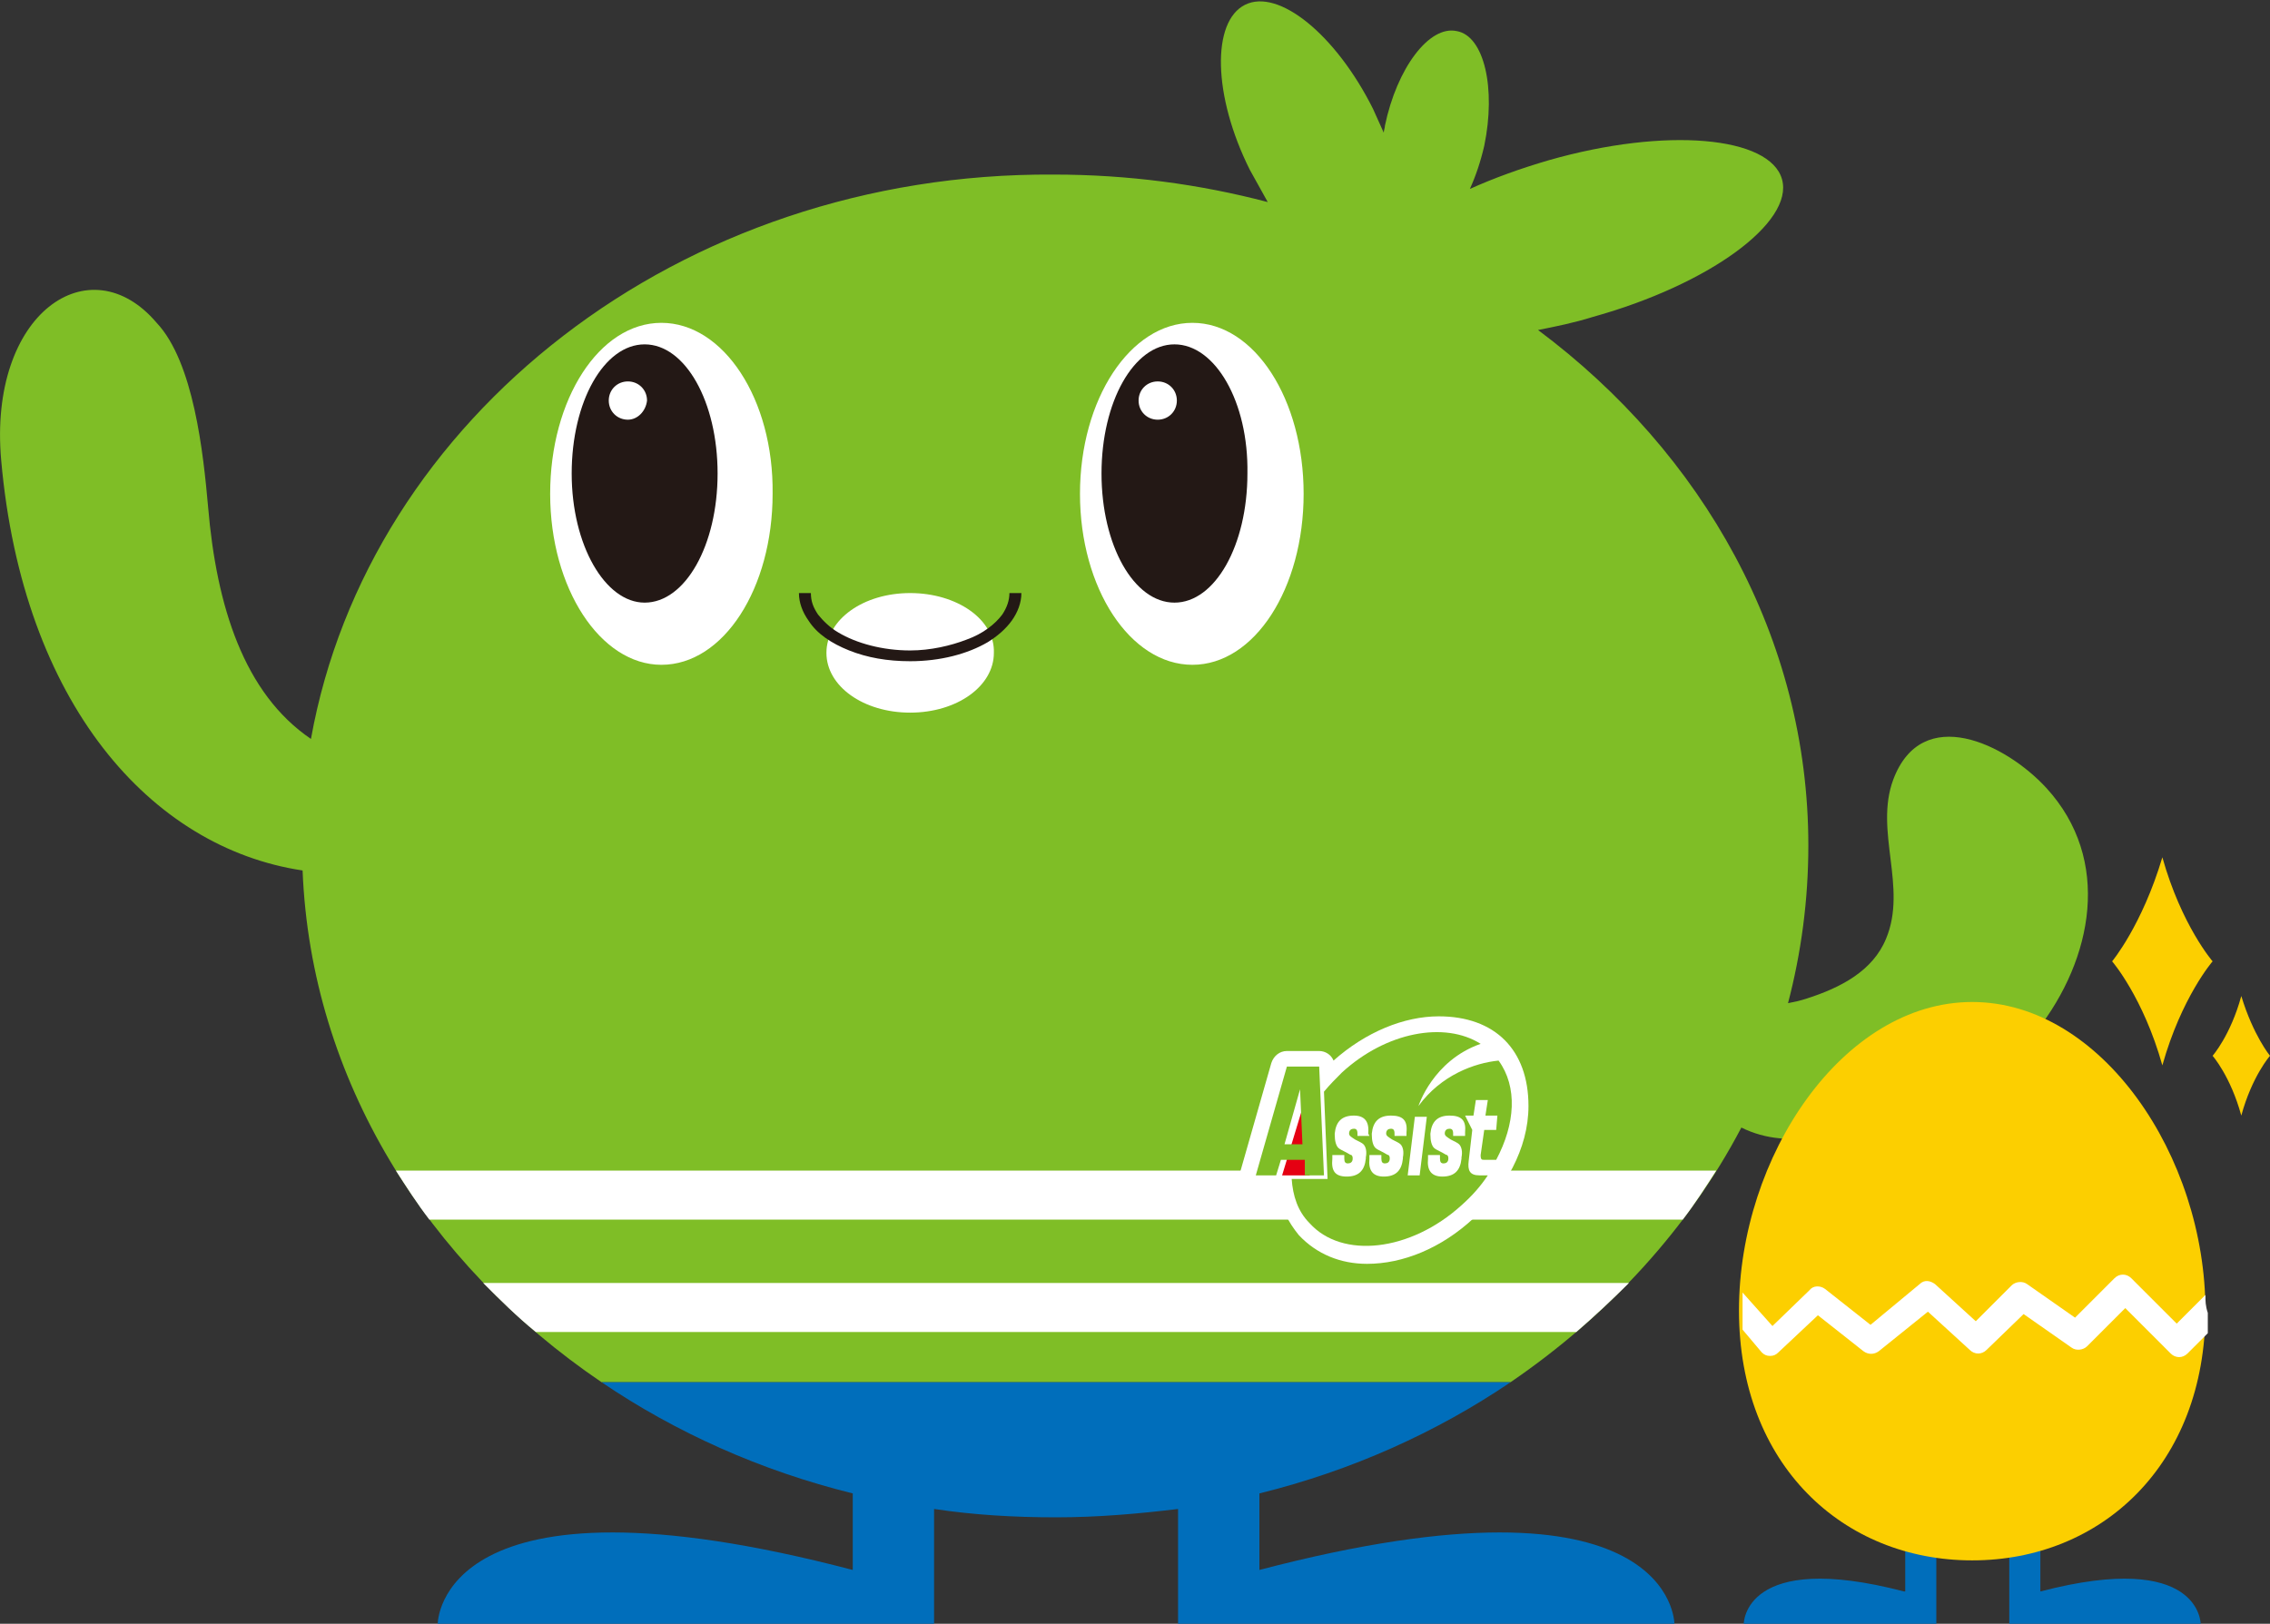
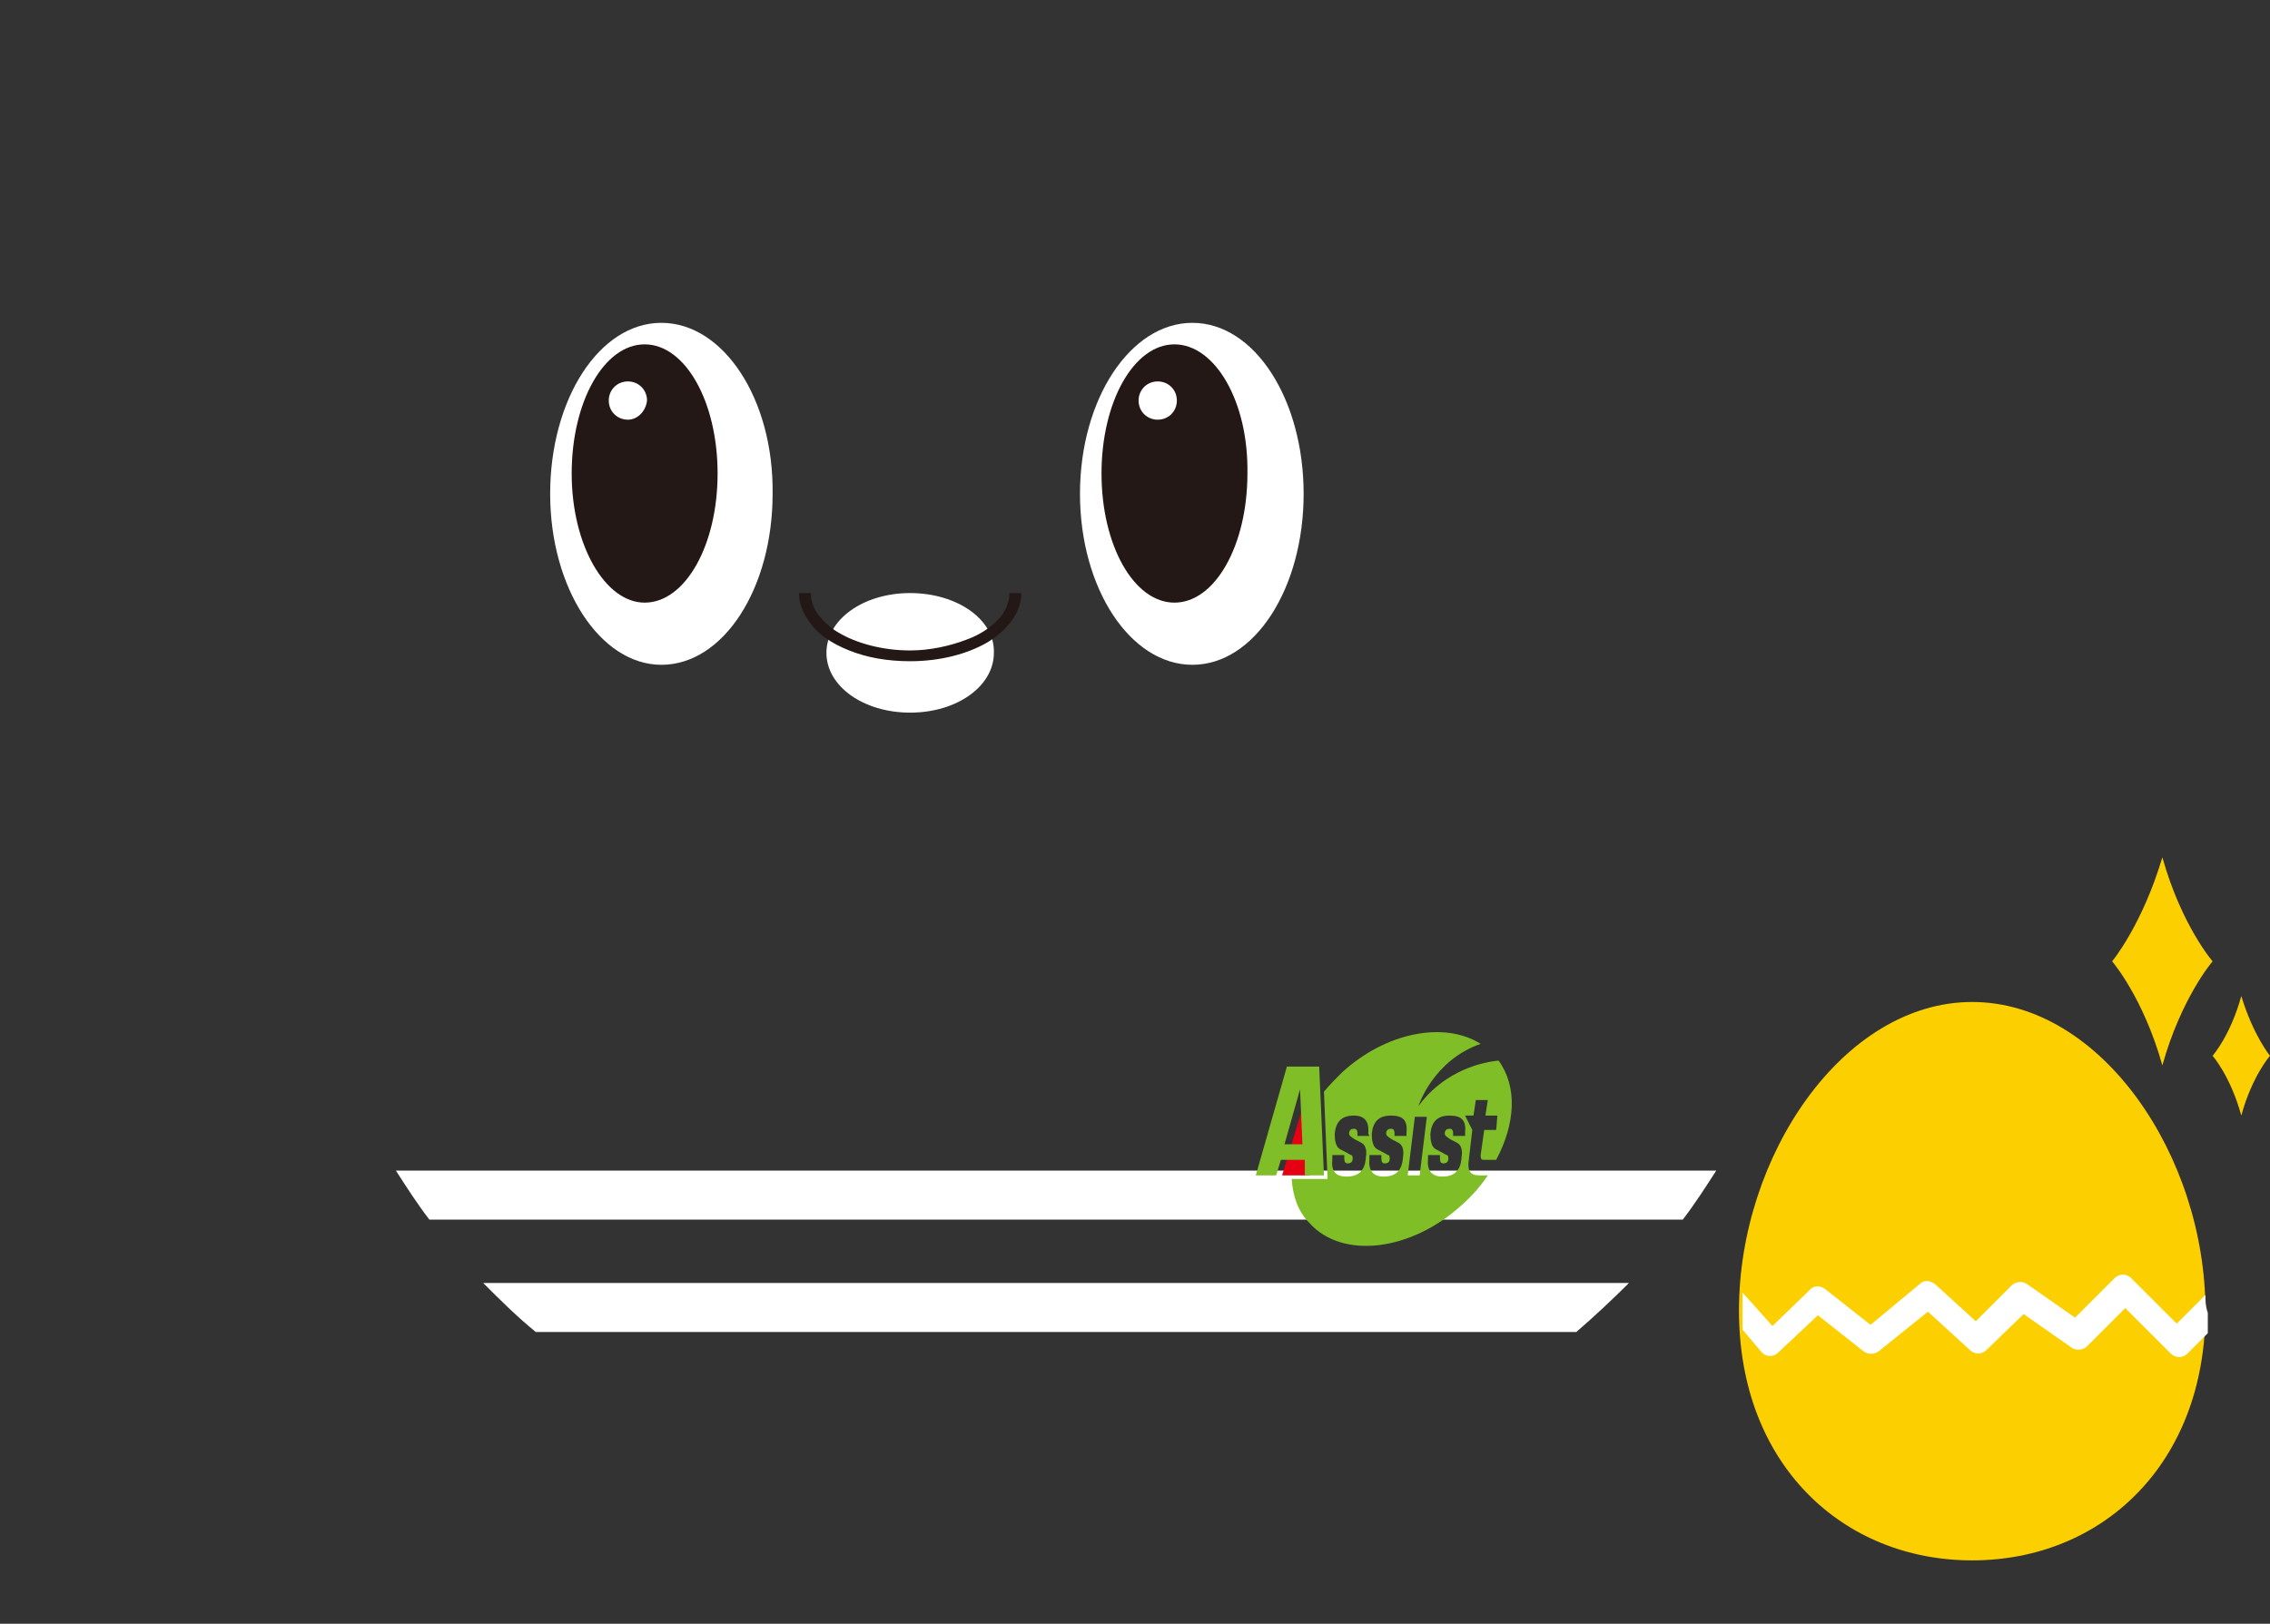
<svg xmlns="http://www.w3.org/2000/svg" version="1.1" id="レイヤー_1" x="0px" y="0px" width="189.8px" height="135.8px" viewBox="0 0 189.8 135.8" style="enable-background:new 0 0 189.8 135.8;" xml:space="preserve">
  <rect x="0" y="0" width="189.8" height="135.8" fill="#333333" stroke="none" />
  <style type="text/css">
	.st0{fill:#7FBE26;}
	.st1{fill:#FFFFFF;}
	.st2{fill:#006EBB;}
	.st3{fill:#FCCF00;}
	.st4{fill:#231815;}
	.st5{fill:#E50012;}
</style>
  <g>
    <g>
-       <path class="st0" d="M171.1,65.9c-3.4-3.7-10.4-7.1-12.8-0.7c-1.6,4.3,1.2,9-0.6,13.3c-1.1,2.7-3.8,4.1-6.6,5    c-0.6,0.2-1.1,0.3-1.6,0.4c1.1-4.2,1.7-8.6,1.7-13.2c0-17.3-8.8-32.8-22.6-43.1c1.5-0.3,3-0.6,4.6-1.1c9.7-2.7,16.8-7.9,15.8-11.5    c-1-3.6-9.7-4.4-19.5-1.6c-2.4,0.7-4.6,1.5-6.6,2.4c0.5-1.1,0.9-2.3,1.2-3.6c1-4.8,0-9.2-2.3-9.6c-2.3-0.5-5,3.1-6,7.9    c0,0.2-0.1,0.4-0.1,0.6c-0.3-0.7-0.6-1.3-0.9-2c-3.1-6.2-7.9-10.1-10.7-8.7c-2.8,1.4-2.7,7.6,0.4,13.8c0.5,0.9,1,1.8,1.5,2.7    c-5.7-1.5-11.7-2.3-17.9-2.3C56.8,14.4,30.8,35,26,61.8c-5.6-3.8-7.9-11.1-8.6-19.4c-0.4-4.5-1.2-12.1-4.3-15.4    C7.5,20.4-1,26.2,0.1,38.5c1.8,20.3,12.5,32.4,25.2,34.3c0.7,17.5,10.4,32.9,25,42.8h76c8.2-5.6,14.9-12.9,19.3-21.3    c1,0.5,2.1,0.8,3.2,0.9c7.6,0.8,16.8-3,21.5-9C175,80.2,176.6,71.9,171.1,65.9z" />
      <path class="st1" d="M76.1,49.6c-3.9,0-7,2.2-7,5c0,2.8,3.1,5,7,5c3.9,0,7-2.2,7-5C83.2,51.8,80,49.6,76.1,49.6z M55.3,27    c-5.2,0-9.3,6.4-9.3,14.3c0,7.9,4.2,14.3,9.3,14.3c5.2,0,9.3-6.4,9.3-14.3C64.7,33.4,60.5,27,55.3,27z M99.7,27    c-5.2,0-9.4,6.4-9.4,14.3c0,7.9,4.2,14.3,9.4,14.3c5.2,0,9.3-6.4,9.3-14.3C109,33.4,104.9,27,99.7,27z" />
-       <path class="st2" d="M170.6,133.1v-6.4l-2.6,0.5v8.6H184C184,135.8,184,129.6,170.6,133.1z M159.2,133.1    c-13.4-3.5-13.4,2.7-13.4,2.7h16.1v-8.6l-2.6-0.5V133.1z" />
-       <path class="st2" d="M140,135.8c0,0,0-13.6-34.7-4.5v-6.4c7.7-1.9,14.8-5.1,21-9.3h-76c6.2,4.2,13.3,7.4,21,9.3v6.4    c-34.7-9.1-34.7,4.5-34.7,4.5h41.5v-9.6c3.3,0.5,6.7,0.7,10.2,0.7c3.5,0,6.9-0.3,10.2-0.7v9.6H140z" />
      <path class="st3" d="M164.9,83.8c-10.8,0-19.5,12.9-19.5,25.8c0,12.9,8.7,20.9,19.5,20.9c10.8,0,19.5-8,19.5-20.9    C184.4,96.7,175.7,83.8,164.9,83.8z M176.6,80.4c0,0,2.6,3,4.2,8.7c1.6-5.7,4.2-8.7,4.2-8.7s-2.6-3-4.2-8.7    C179.1,77.4,176.6,80.4,176.6,80.4z M187.4,83.3c-0.9,3.3-2.4,5-2.4,5s1.5,1.7,2.4,5c0.9-3.3,2.4-5,2.4-5S188.4,86.6,187.4,83.3z" />
      <path class="st1" d="M44.8,111.4h87c1.5-1.3,3-2.7,4.4-4.1H40.4C41.8,108.7,43.2,110.1,44.8,111.4z M33.1,97.9    c0.9,1.4,1.8,2.8,2.8,4.1h104.8c1-1.3,1.9-2.7,2.8-4.1H33.1z" />
      <path class="st1" d="M184.4,108.3l-2.4,2.4l-3.8-3.8c-0.4-0.4-1-0.4-1.4,0l-3.3,3.3l-4-2.8c-0.4-0.3-1-0.2-1.3,0.1l-3,3l-3.4-3.1    c-0.4-0.3-0.9-0.4-1.3,0l-4.1,3.4l-3.8-3c-0.4-0.3-1-0.3-1.3,0.1l-3.1,3l-2.5-2.8c0,0.6,0,1.1,0,1.7c0,0.5,0,1,0,1.4l1.6,1.9    c0.2,0.2,0.4,0.3,0.7,0.3c0,0,0,0,0,0c0.3,0,0.5-0.1,0.7-0.3l3.3-3.1l3.8,3c0.4,0.3,0.9,0.3,1.3,0l4.1-3.3l3.5,3.2    c0.4,0.4,1,0.4,1.4,0l3.1-3l4,2.8c0.4,0.3,1,0.2,1.3-0.1l3.2-3.2l3.8,3.8c0.4,0.4,1,0.4,1.4,0l1.7-1.7c0-0.5,0-1.1,0-1.7    C184.4,109.2,184.4,108.8,184.4,108.3z" />
      <path class="st4" d="M83.8,51.4c-0.6,0.8-1.6,1.6-3,2.1c-1.3,0.5-3,0.9-4.7,0.9c-2.3,0-4.5-0.6-6-1.5c-0.7-0.4-1.3-1-1.7-1.5    c-0.4-0.6-0.6-1.1-0.6-1.8h-1c0,0.8,0.3,1.6,0.8,2.3c0.7,1.1,1.9,1.9,3.4,2.5c1.5,0.6,3.2,0.9,5.1,0.9c2.5,0,4.8-0.6,6.5-1.6    c0.8-0.5,1.5-1.1,2-1.8c0.5-0.7,0.8-1.5,0.8-2.3h-1C84.4,50.2,84.2,50.8,83.8,51.4z M53.9,28.8c-3.4,0-6.1,4.8-6.1,10.8    c0,6,2.8,10.8,6.1,10.8c3.4,0,6.1-4.8,6.1-10.8C60,33.6,57.3,28.8,53.9,28.8z M52.5,35.1c-0.9,0-1.6-0.7-1.6-1.6    c0-0.9,0.7-1.6,1.6-1.6c0.9,0,1.6,0.7,1.6,1.6C54,34.4,53.3,35.1,52.5,35.1z M98.2,28.8c-3.4,0-6.1,4.8-6.1,10.8    c0,6,2.7,10.8,6.1,10.8s6.1-4.8,6.1-10.8C104.4,33.6,101.6,28.8,98.2,28.8z M96.8,35.1c-0.9,0-1.6-0.7-1.6-1.6    c0-0.9,0.7-1.6,1.6-1.6c0.9,0,1.6,0.7,1.6,1.6C98.4,34.4,97.7,35.1,96.8,35.1z" />
    </g>
    <g>
-       <path class="st1" d="M120.3,85c-2.9,0-6.1,1.3-8.8,3.7c-0.2-0.5-0.7-0.8-1.2-0.8h-2.7c-0.6,0-1.1,0.4-1.3,1l-2.6,9.1    c-0.1,0.4,0,0.9,0.2,1.2c0.3,0.3,0.7,0.5,1.1,0.5h1.7c0.1,0,0.2,0,0.2,0c0.2,1.3,0.8,2.5,1.7,3.6c1.5,1.6,3.5,2.4,5.7,2.4h0    c3,0,6.2-1.3,8.9-3.8c2.6-2.4,4.6-5.8,4.6-9.4C127.8,87.8,125,85,120.3,85z" />
      <g>
        <g>
          <polygon class="st5" points="109.5,98.3 107.2,98.3 109.2,91.7     " />
        </g>
        <path class="st0" d="M124.1,94.5l-0.3,2.1c0,0.4,0.1,0.4,0.3,0.4h1c1.6-3,1.8-6.1,0.2-8.3c-2,0.2-4.8,1.2-6.7,3.8     c0,0,1.2-3.8,5.2-5.2c-3-1.9-7.9-1-11.6,2.4c-0.5,0.5-1,1-1.5,1.6l0.3,7.3h-3c0.1,1.4,0.5,2.7,1.5,3.7c2.7,3,8.4,2.4,12.7-1.5     c0.9-0.8,1.6-1.6,2.2-2.5h-0.7c-0.8,0-1-0.4-0.9-1.2l0.3-2.6l-0.6-1.2h0.7l0.2-1.3h1l-0.2,1.3h1l-0.1,1.2H124.1z M114.5,95h-1     l0-0.2c0-0.3-0.1-0.4-0.3-0.4c-0.2,0-0.4,0.1-0.4,0.4l0,0c0,0.2,0.2,0.3,0.5,0.5c0.4,0.2,0.6,0.3,0.7,0.4     c0.2,0.2,0.3,0.6,0.2,1.1l0,0.1c-0.1,1-0.6,1.5-1.6,1.5s-1.3-0.5-1.2-1.5l0-0.3h1l0,0.3c0,0.3,0.1,0.4,0.3,0.4     c0.2,0,0.4-0.1,0.4-0.4l0,0c0-0.1,0-0.2-0.1-0.3c-0.1,0-0.2-0.1-0.4-0.2c-0.4-0.2-0.6-0.3-0.7-0.4c-0.2-0.2-0.3-0.6-0.3-1.1     l0-0.1c0.1-1,0.6-1.5,1.6-1.5c0.9,0,1.3,0.5,1.2,1.5L114.5,95z M117.6,94.7l0,0.3h-1l0-0.2c0-0.3-0.1-0.4-0.3-0.4     c-0.2,0-0.4,0.1-0.4,0.4l0,0c0,0.2,0.2,0.3,0.5,0.5c0.4,0.2,0.6,0.3,0.7,0.4c0.2,0.2,0.3,0.6,0.2,1.1l0,0.1     c-0.1,1-0.6,1.5-1.6,1.5c-0.9,0-1.3-0.5-1.2-1.5l0-0.3h1l0,0.3c0,0.3,0.1,0.4,0.3,0.4s0.4-0.1,0.4-0.4l0,0c0-0.1,0-0.2-0.1-0.3     c-0.1,0-0.2-0.1-0.4-0.2c-0.4-0.2-0.6-0.3-0.7-0.4c-0.2-0.2-0.3-0.6-0.3-1.1l0-0.1c0.1-1,0.6-1.5,1.6-1.5     C117.3,93.3,117.7,93.7,117.6,94.7z M118.7,98.3h-1l0.6-4.9h1L118.7,98.3z M122.5,94.7l0,0.3h-1l0-0.2c0-0.3-0.1-0.4-0.3-0.4     c-0.2,0-0.4,0.1-0.4,0.4l0,0c0,0.2,0.2,0.3,0.5,0.5c0.4,0.2,0.6,0.3,0.7,0.4c0.2,0.2,0.3,0.6,0.2,1.1l0,0.1     c-0.1,1-0.6,1.5-1.6,1.5c-0.9,0-1.3-0.5-1.2-1.5l0-0.3h1l0,0.3c0,0.3,0.1,0.4,0.3,0.4c0.2,0,0.4-0.1,0.4-0.4l0,0     c0-0.1,0-0.2-0.1-0.3c-0.1,0-0.2-0.1-0.4-0.2c-0.4-0.2-0.6-0.3-0.7-0.4c-0.2-0.2-0.3-0.6-0.3-1.1l0-0.1c0.1-1,0.6-1.5,1.6-1.5     C122.2,93.3,122.6,93.7,122.5,94.7z M109.1,98.3h1.6l-0.4-9.1h-2.7l-2.6,9.1h1.7l0.4-1.3h2L109.1,98.3z M107.4,95.7l1.3-4.6     l0.2,4.6H107.4z" />
      </g>
    </g>
  </g>
</svg>